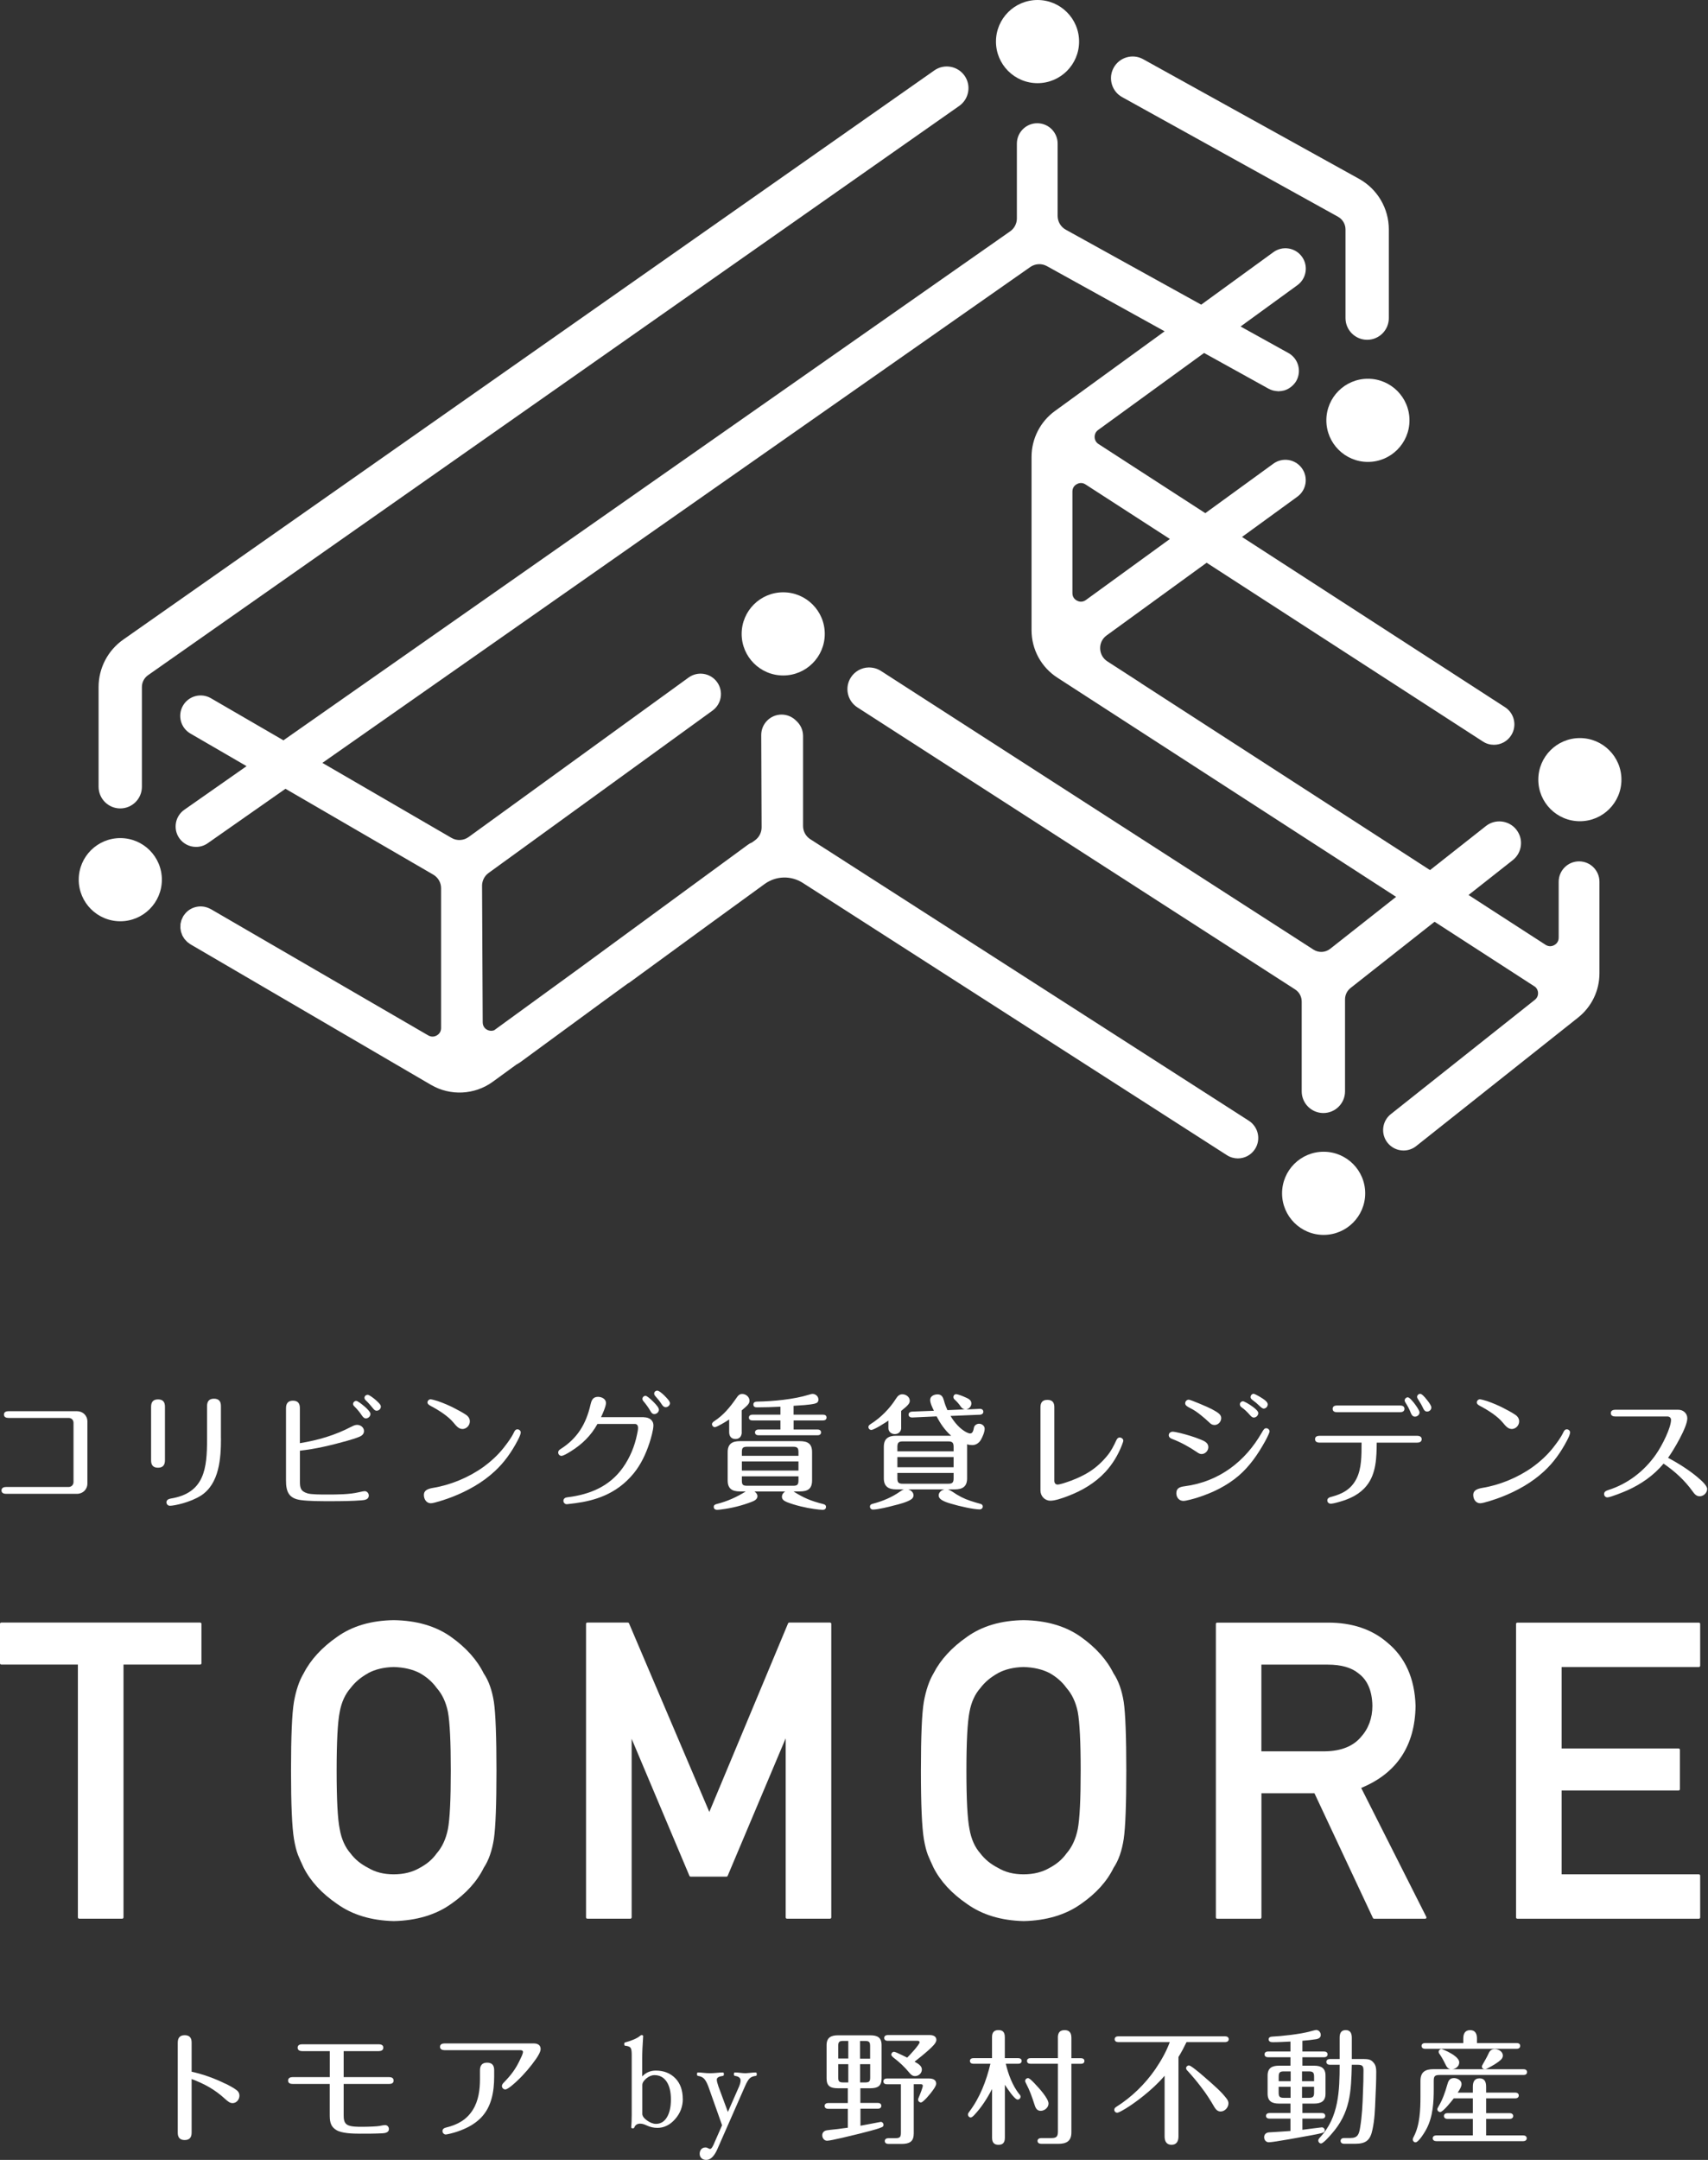
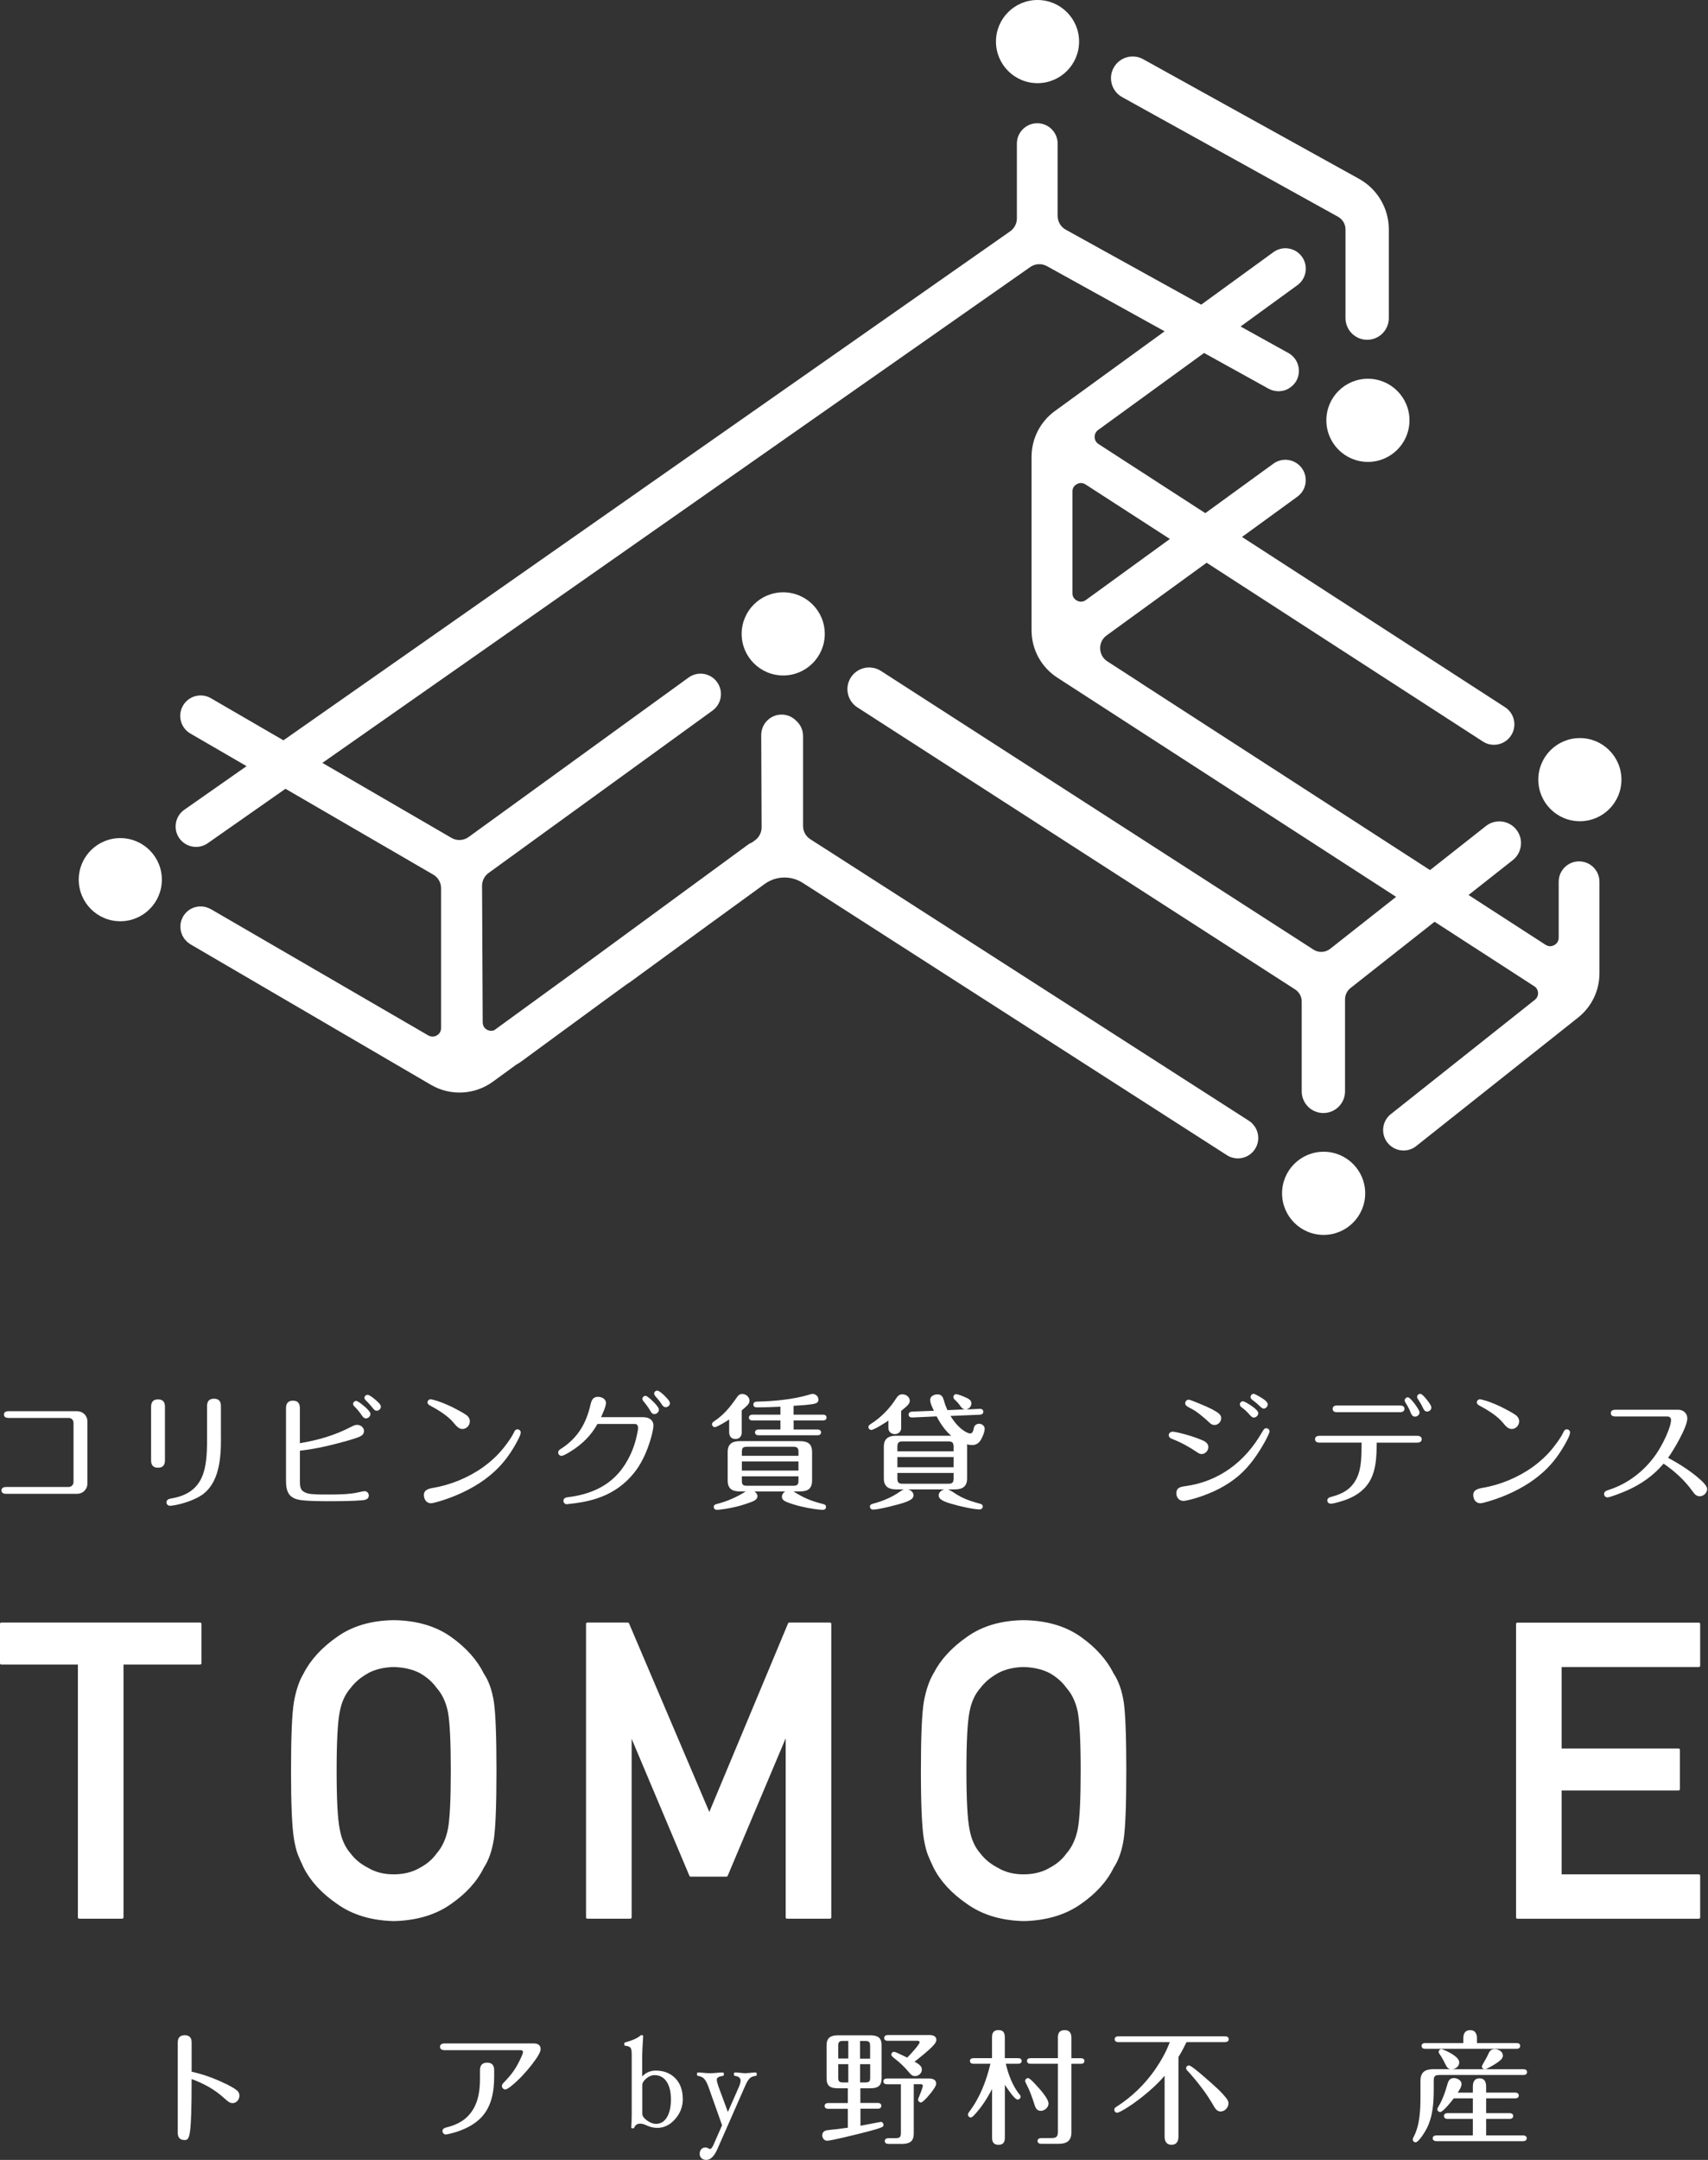
<svg xmlns="http://www.w3.org/2000/svg" width="269" height="340" viewBox="0 0 269 340" fill="none">
  <rect x="0" y="0" width="269" height="340" fill="#333333" stroke="none" />
  <path d="M179.67 107.513L174.402 104.11C173.705 103.657 173.293 102.926 173.268 102.094C173.243 101.262 173.621 100.506 174.293 100.019L174.806 99.649L190.039 88.583L233.553 116.73C234.091 117.083 234.696 117.243 235.292 117.243C236.343 117.243 237.376 116.722 237.989 115.772C238.956 114.285 238.527 112.294 237.04 111.328L195.609 84.525L204.322 78.19C205.759 77.148 206.078 75.14 205.036 73.703C203.994 72.266 201.986 71.947 200.55 72.989L189.829 80.778L173.008 69.897C172.495 69.561 172.403 69.074 172.394 68.805C172.394 68.544 172.453 68.049 172.949 67.687L189.635 55.563L199.802 61.192C200.029 61.319 200.264 61.403 200.499 61.47C200.575 61.486 200.642 61.503 200.718 61.512C200.886 61.545 201.054 61.571 201.23 61.579C201.272 61.579 201.314 61.596 201.356 61.596C201.39 61.596 201.423 61.579 201.465 61.579C201.684 61.579 201.894 61.545 202.104 61.495C202.138 61.486 202.18 61.486 202.213 61.478C202.457 61.411 202.684 61.31 202.902 61.192C202.961 61.159 203.011 61.125 203.07 61.083C203.238 60.982 203.39 60.865 203.532 60.73C203.591 60.68 203.642 60.63 203.692 60.579C203.868 60.386 204.036 60.184 204.171 59.941C205.028 58.386 204.465 56.428 202.919 55.571L195.382 51.396L204.331 44.892C205.767 43.85 206.087 41.842 205.045 40.406C204.003 38.969 201.995 38.65 200.558 39.691L189.182 47.959L167.849 36.154C167.059 35.717 166.572 34.886 166.572 33.986V22.61C166.572 20.837 165.135 19.4 163.362 19.4C161.589 19.4 160.152 20.837 160.152 22.61V34.381C160.152 35.188 159.757 35.953 159.094 36.415L158.615 36.751L44.64 116.537L33.213 109.908C31.676 109.017 29.71 109.538 28.819 111.076C27.928 112.613 28.449 114.579 29.987 115.47L38.834 120.604L29.029 127.468C27.576 128.485 27.223 130.493 28.239 131.947C28.861 132.837 29.861 133.316 30.878 133.316C31.516 133.316 32.155 133.131 32.718 132.736L44.959 124.166L68.233 137.677C68.998 138.122 69.468 138.937 69.468 139.819V161.833C69.468 162.505 69.048 162.849 68.796 162.992C68.544 163.135 68.04 163.328 67.452 162.992L33.239 143.13H33.222V143.121C33.171 143.088 33.121 143.071 33.071 143.046C31.751 142.365 30.172 142.676 29.214 143.752C29.18 143.794 29.147 143.844 29.113 143.886C29.012 144.012 28.912 144.13 28.836 144.272C28.794 144.348 28.769 144.432 28.727 144.508C28.668 144.625 28.609 144.743 28.567 144.861C28.542 144.928 28.533 145.003 28.517 145.071C28.483 145.205 28.441 145.34 28.424 145.474C28.416 145.558 28.424 145.642 28.424 145.734C28.424 145.852 28.407 145.978 28.416 146.096C28.416 146.188 28.449 146.281 28.458 146.373C28.475 146.482 28.483 146.6 28.517 146.709C28.542 146.801 28.584 146.885 28.617 146.978C28.651 147.079 28.685 147.188 28.735 147.289C28.777 147.381 28.844 147.465 28.895 147.549C28.953 147.642 28.995 147.734 29.063 147.818C29.122 147.894 29.197 147.969 29.264 148.037C29.34 148.121 29.407 148.205 29.491 148.28C29.567 148.347 29.651 148.398 29.735 148.457C29.827 148.524 29.911 148.6 30.012 148.658L67.88 170.773C70.93 172.554 74.753 172.361 77.61 170.285L81.315 167.588C81.534 167.462 81.761 167.336 81.971 167.185L94.734 157.833L98.901 154.8C98.96 154.767 99.019 154.75 99.077 154.708L111.58 145.583L120.436 139.147C122.217 137.862 124.561 137.794 126.418 138.971L193.223 181.838C193.761 182.183 194.366 182.351 194.954 182.351C196.012 182.351 197.046 181.83 197.659 180.872C198.617 179.376 198.18 177.394 196.693 176.427L129.905 133.568C129.905 133.568 129.896 133.568 129.888 133.56L127.619 132.106C126.905 131.644 126.477 130.871 126.477 130.022V115.848C126.477 114.907 126.065 114.067 125.418 113.479C124.83 112.874 124.015 112.487 123.107 112.487H123.091C121.318 112.487 119.881 113.941 119.889 115.714L119.948 130.241C119.948 131.031 119.57 131.787 118.932 132.257L118.444 132.61C118.217 132.703 117.991 132.82 117.781 132.98L90.852 152.708L77.829 162.177C77.383 162.345 76.988 162.236 76.761 162.127C76.484 161.992 76.031 161.648 76.022 160.934L75.921 139.332C75.955 138.584 76.325 137.878 76.93 137.433L112.218 111.857C113.655 110.815 113.974 108.807 112.933 107.37C111.891 105.934 109.883 105.614 108.446 106.656L73.804 131.762C73.006 132.333 71.947 132.392 71.107 131.896L50.774 120.091L162.27 42.027C163.043 41.489 164.068 41.439 164.883 41.893L183.418 52.152L166.135 64.704C163.832 66.376 162.463 69.065 162.463 71.913V99.204C162.463 102.237 163.984 105.035 166.538 106.681L171.1 109.631L241.77 155.338C242.132 155.649 242.224 156.044 242.232 156.271C242.249 156.531 242.199 157.01 241.728 157.388L219.051 175.377C217.656 176.478 217.429 178.503 218.53 179.889C219.169 180.687 220.101 181.107 221.051 181.107C221.748 181.107 222.454 180.88 223.042 180.41L245.719 162.421L248.534 160.186C250.677 158.48 251.903 155.943 251.903 153.212V147.6V138.803C251.903 137.03 250.467 135.593 248.694 135.593C246.921 135.593 245.484 137.03 245.484 138.803V147.6C245.484 148.289 245.047 148.633 244.787 148.776C244.526 148.919 244.005 149.104 243.417 148.726L179.662 107.522L179.67 107.513ZM171.025 94.448C170.445 94.868 169.899 94.7 169.63 94.557C169.353 94.414 168.899 94.078 168.899 93.364V77.383C168.899 76.686 169.336 76.35 169.596 76.207C169.857 76.064 170.386 75.879 170.966 76.257L184.25 84.844L171.025 94.448Z" fill="white" />
  <path d="M123.351 106.329C126.966 106.329 129.896 103.398 129.896 99.784C129.896 96.169 126.966 93.238 123.351 93.238C119.736 93.238 116.806 96.169 116.806 99.784C116.806 103.398 119.736 106.329 123.351 106.329Z" fill="white" />
  <path d="M208.465 194.391C212.079 194.391 215.01 191.461 215.01 187.846C215.01 184.231 212.079 181.301 208.465 181.301C204.85 181.301 201.919 184.231 201.919 187.846C201.919 191.461 204.85 194.391 208.465 194.391Z" fill="white" />
  <path d="M248.82 129.274C252.435 129.274 255.365 126.344 255.365 122.729C255.365 119.114 252.435 116.184 248.82 116.184C245.205 116.184 242.275 119.114 242.275 122.729C242.275 126.344 245.205 129.274 248.82 129.274Z" fill="white" />
  <path d="M18.947 145.019C22.561 145.019 25.492 142.089 25.492 138.474C25.492 134.859 22.561 131.929 18.947 131.929C15.332 131.929 12.401 134.859 12.401 138.474C12.401 142.089 15.332 145.019 18.947 145.019Z" fill="white" />
  <path d="M163.404 13.091C167.019 13.091 169.949 10.16 169.949 6.545C169.949 2.93 167.019 0 163.404 0C159.789 0 156.859 2.93 156.859 6.545C156.859 10.16 159.789 13.091 163.404 13.091Z" fill="white" />
  <path d="M215.438 72.712C219.053 72.712 221.984 69.781 221.984 66.166C221.984 62.551 219.053 59.621 215.438 59.621C211.824 59.621 208.893 62.551 208.893 66.166C208.893 69.781 211.824 72.712 215.438 72.712Z" fill="white" />
-   <path d="M151.91 11.915C150.826 10.377 148.692 9.999 147.154 11.083L19.409 100.683C16.98 102.389 15.527 105.17 15.527 108.144V123.848C15.527 125.73 17.056 127.259 18.938 127.259C20.82 127.259 22.349 125.73 22.349 123.848V108.144C22.349 107.405 22.711 106.707 23.324 106.279L151.078 16.67C152.616 15.586 152.994 13.452 151.91 11.915Z" fill="white" />
  <path d="M176.738 15.292L210.733 34.121C211.456 34.525 211.909 35.289 211.909 36.113V50.077C211.909 51.959 213.439 53.488 215.321 53.488C217.203 53.488 218.732 51.959 218.732 50.077V36.113C218.732 32.802 216.934 29.752 214.035 28.148L180.04 9.318C178.393 8.403 176.31 9.007 175.402 10.654C174.957 11.453 174.856 12.377 175.108 13.251C175.36 14.124 175.94 14.855 176.738 15.292Z" fill="white" />
  <path d="M238.821 130.601C237.653 129.123 235.502 128.862 234.024 130.03L209.498 149.355C208.733 149.96 207.675 150.01 206.86 149.481L138.727 105.605C138.534 105.479 138.324 105.378 138.114 105.294C137.694 105.135 137.24 105.067 136.811 105.067C135.677 105.093 134.627 105.681 134.013 106.63C133.518 107.395 133.35 108.311 133.543 109.201C133.736 110.092 134.265 110.856 135.03 111.352L203.969 155.749C204.625 156.169 205.011 156.883 205.011 157.665V171.797C205.011 173.679 206.54 175.208 208.422 175.208C210.304 175.208 211.834 173.679 211.834 171.797V157.32C211.834 156.614 212.153 155.967 212.699 155.53L238.25 135.399C238.964 134.836 239.418 134.021 239.527 133.122C239.636 132.215 239.384 131.324 238.821 130.61V130.601Z" fill="white" />
  <path d="M31.525 255.416H0.202C0.092 255.416 0 255.508 0 255.618V261.827C0 261.936 0.092 262.028 0.202 262.028H12.267V301.829C12.267 301.938 12.36 302.031 12.469 302.031H19.249C19.358 302.031 19.451 301.938 19.451 301.829V262.028H31.525C31.634 262.028 31.726 261.936 31.726 261.827V255.618C31.726 255.508 31.634 255.416 31.525 255.416Z" fill="white" />
  <path d="M76.199 263.457C75.148 261.306 73.409 259.357 71.04 257.676C68.645 255.971 65.612 255.088 62.024 255.038C58.479 255.08 55.479 255.962 53.101 257.66C50.69 259.332 48.917 261.272 47.825 263.407C47.136 264.549 46.623 266.053 46.296 267.893C45.985 269.725 45.834 273.363 45.834 278.724C45.834 284.084 45.993 287.605 46.296 289.47C46.464 290.47 46.674 291.318 46.926 291.982C47.186 292.604 47.472 293.259 47.825 293.999C48.917 296.15 50.698 298.074 53.101 299.712C55.479 301.418 58.479 302.325 62.033 302.409C65.612 302.325 68.645 301.418 71.04 299.712C73.409 298.074 75.148 296.15 76.19 294.015C76.955 292.873 77.493 291.344 77.787 289.461C78.056 287.596 78.19 283.983 78.19 278.724C78.19 273.464 78.056 269.742 77.787 267.918C77.501 266.087 76.963 264.574 76.207 263.457H76.199ZM57.983 263.373C59.1 262.776 60.453 262.449 62.008 262.415C63.587 262.457 64.974 262.776 66.125 263.373C67.217 263.995 68.108 264.776 68.78 265.717C69.637 266.675 70.225 267.935 70.544 269.464C70.847 271.103 70.998 274.22 70.998 278.732C70.998 283.244 70.847 286.344 70.544 287.932C70.225 289.504 69.628 290.781 68.763 291.764C68.108 292.688 67.217 293.444 66.116 294.024C64.965 294.704 63.579 295.049 62.008 295.049C60.436 295.049 59.1 294.704 57.974 294.024C56.84 293.452 55.908 292.688 55.21 291.755C54.362 290.789 53.782 289.512 53.505 287.941C53.177 286.353 53.017 283.261 53.017 278.74C53.017 274.22 53.177 271.103 53.505 269.473C53.782 267.952 54.362 266.692 55.219 265.717C55.916 264.793 56.84 264.012 57.983 263.39V263.373Z" fill="white" />
  <path d="M130.712 255.416H124.301C124.217 255.416 124.149 255.466 124.116 255.542L111.714 285.227L99.069 255.542C99.036 255.466 98.968 255.416 98.884 255.416H92.499C92.389 255.416 92.297 255.508 92.297 255.618V301.829C92.297 301.938 92.389 302.031 92.499 302.031H99.279C99.388 302.031 99.481 301.938 99.481 301.829V273.716L108.58 295.284C108.614 295.36 108.681 295.41 108.765 295.41H114.42C114.504 295.41 114.571 295.36 114.605 295.284L123.738 273.64V301.829C123.738 301.938 123.83 302.031 123.939 302.031H130.72C130.829 302.031 130.922 301.938 130.922 301.829V255.618C130.922 255.508 130.829 255.416 130.72 255.416H130.712Z" fill="white" />
  <path d="M175.394 263.457C174.344 261.306 172.604 259.357 170.235 257.676C167.84 255.971 164.807 255.088 161.22 255.038C157.674 255.08 154.674 255.962 152.305 257.66C149.894 259.332 148.121 261.272 147.028 263.407C146.348 264.549 145.827 266.053 145.499 267.893C145.188 269.708 145.037 273.355 145.037 278.724C145.037 284.093 145.197 287.613 145.499 289.47C145.667 290.47 145.877 291.318 146.129 291.982C146.39 292.612 146.692 293.284 147.028 293.999C148.121 296.15 149.902 298.074 152.305 299.712C154.683 301.418 157.682 302.325 161.236 302.409C164.816 302.325 167.849 301.418 170.243 299.712C172.613 298.074 174.352 296.15 175.386 294.015C176.159 292.881 176.696 291.344 176.982 289.461C177.251 287.605 177.385 283.983 177.385 278.724C177.385 273.464 177.251 269.733 176.982 267.918C176.688 266.078 176.15 264.574 175.402 263.457H175.394ZM157.178 263.373C158.296 262.776 159.648 262.449 161.203 262.415C162.782 262.457 164.169 262.776 165.32 263.373C166.412 263.995 167.303 264.776 167.975 265.717C168.824 266.675 169.42 267.935 169.739 269.464C170.042 271.094 170.201 274.22 170.201 278.732C170.201 283.244 170.05 286.344 169.739 287.932C169.42 289.504 168.824 290.781 167.958 291.764C167.303 292.688 166.412 293.444 165.311 294.024C164.16 294.704 162.774 295.049 161.203 295.049C159.632 295.049 158.296 294.704 157.17 294.024C156.036 293.452 155.111 292.688 154.397 291.755C153.54 290.789 152.969 289.512 152.691 287.941C152.364 286.344 152.204 283.252 152.204 278.74C152.204 274.228 152.364 271.103 152.691 269.473C152.969 267.952 153.54 266.692 154.406 265.717C155.103 264.793 156.027 264.012 157.17 263.39L157.178 263.373Z" fill="white" />
-   <path d="M222.941 268.515C222.815 264.205 221.303 260.844 218.438 258.517C216.052 256.467 212.934 255.425 209.179 255.425H191.694C191.585 255.425 191.492 255.517 191.492 255.626V301.838C191.492 301.947 191.585 302.04 191.694 302.04H198.466C198.575 302.04 198.668 301.947 198.668 301.838V282.286H207.019L216.228 301.922C216.262 301.989 216.329 302.04 216.413 302.04H224.462C224.529 302.04 224.597 302.006 224.63 301.947C224.664 301.888 224.672 301.813 224.639 301.754L214.38 281.446C219.984 279.144 222.866 274.8 222.941 268.532V268.515ZM216.144 268.507C216.144 270.456 215.531 272.128 214.312 273.464C213.086 274.892 211.212 275.64 208.742 275.682H198.659V262.037H209.112C211.229 262.037 212.859 262.499 213.976 263.432C215.371 264.465 216.102 266.179 216.144 268.515V268.507Z" fill="white" />
  <path d="M267.565 262.415C267.674 262.415 267.767 262.323 267.767 262.214V255.626C267.767 255.517 267.674 255.425 267.565 255.425H238.973C238.863 255.425 238.771 255.517 238.771 255.626V301.838C238.771 301.947 238.863 302.04 238.973 302.04H267.565C267.674 302.04 267.767 301.947 267.767 301.838V295.251C267.767 295.142 267.674 295.049 267.565 295.049H245.946V281.849H264.372C264.481 281.849 264.574 281.757 264.574 281.648V275.439C264.574 275.329 264.481 275.237 264.372 275.237H245.946V262.415H267.565Z" fill="white" />
  <path d="M12.124 222.144C13.04 222.144 13.763 222.824 13.763 223.748V233.528C13.763 234.469 13.04 235.15 12.124 235.15H0.941C0.605 235.15 0.235 235.032 0.235 234.621C0.235 234.209 0.588 234.075 0.941 234.075H10.797C11.251 234.075 11.578 233.738 11.578 233.293V223.984C11.578 223.53 11.267 223.202 10.797 223.202H1.328C0.975 223.202 0.622 223.085 0.622 222.673C0.622 222.261 0.975 222.144 1.328 222.144H12.124Z" fill="white" />
  <path d="M25.979 229.864C25.979 230.604 25.669 231.041 24.887 231.041C24.106 231.041 23.795 230.612 23.795 229.89V221.462C23.795 220.723 24.106 220.286 24.887 220.286C25.669 220.286 25.979 220.698 25.979 221.437V229.864ZM34.802 226.428C34.802 229.537 34.55 233.561 31.651 235.427C29.97 236.502 27.45 237.031 26.761 237.031C26.467 237.031 26.215 236.796 26.215 236.485C26.215 236.116 26.551 235.956 26.878 235.897C32.239 235.04 32.609 231.108 32.609 226.571V221.353C32.609 220.614 32.919 220.177 33.701 220.177C34.482 220.177 34.793 220.605 34.793 221.328V226.428H34.802Z" fill="white" />
  <path d="M55.353 224.589C55.63 224.429 55.941 224.295 56.252 224.295C56.798 224.295 57.328 224.707 57.328 225.269C57.328 225.723 57 226.009 56.605 226.168C56.042 226.404 55.378 226.597 54.689 226.799C52.261 227.479 49.766 228.084 47.237 228.361V233.226C47.237 234.184 47.337 234.755 48.447 235.083C49.052 235.26 50.556 235.26 51.513 235.26C53.269 235.26 55.051 235.243 56.479 234.907C57.008 234.789 57.277 234.73 57.437 234.73C57.79 234.73 58.084 235.058 58.084 235.411C58.084 236.058 57.437 236.133 56.933 236.175C55.404 236.293 53.706 236.31 52.085 236.31C50.463 236.31 48.682 236.31 47.371 236.133C45.489 235.881 45.044 234.823 45.044 233.067V221.665C45.044 220.942 45.355 220.489 46.136 220.489C46.917 220.489 47.228 220.917 47.228 221.64V227.177C50.119 226.706 52.74 225.942 55.345 224.581L55.353 224.589ZM57.37 221.362C57.781 221.715 58.344 222.262 58.344 222.572C58.344 222.959 57.991 223.278 57.622 223.278C57.344 223.278 57.151 223.043 57.017 222.85C56.664 222.32 56.252 221.816 55.824 221.405C55.706 221.287 55.605 221.169 55.605 221.01C55.605 220.758 55.84 220.522 56.093 220.522C56.328 220.522 56.933 220.993 57.361 221.362H57.37ZM59.26 220.463C59.655 220.816 59.983 221.127 59.983 221.421C59.983 221.791 59.655 222.068 59.319 222.068C59.042 222.068 58.865 221.85 58.714 221.657C58.378 221.245 58.05 220.858 57.681 220.505C57.546 220.388 57.403 220.237 57.403 220.035C57.403 219.758 57.639 219.564 57.916 219.564C58.168 219.564 58.874 220.111 59.269 220.463H59.26Z" fill="white" />
  <path d="M66.755 235.36C66.755 234.713 67.166 234.385 68.225 234.209C70.88 233.78 73.779 232.604 76.106 230.94C77.316 230.058 78.434 229.041 79.349 227.873C79.921 227.134 80.526 226.353 80.937 225.487C81.055 225.235 81.189 225 81.5 225C81.778 225 82.013 225.235 82.013 225.487C82.013 225.739 81.794 226.252 81.525 226.756C80.585 228.554 79.417 230.218 77.929 231.587C75.997 233.385 73.644 234.696 71.183 235.654C70.384 235.965 68.385 236.637 67.855 236.637C67.175 236.637 66.763 236.007 66.763 235.368L66.755 235.36ZM72.804 224.941C72.241 224.941 71.846 224.454 71.393 223.908C70.594 222.95 69.183 222.026 67.855 221.328C67.502 221.135 67.326 220.992 67.326 220.757C67.326 220.505 67.561 220.27 67.813 220.27C67.931 220.27 68.595 220.429 68.931 220.547C69.83 220.858 70.712 221.227 71.552 221.664C72.157 221.975 72.821 222.328 73.35 222.681C73.72 222.916 73.997 223.269 73.997 223.74C73.997 224.387 73.468 224.95 72.804 224.95V224.941Z" fill="white" />
  <path d="M101.422 223.101C102.203 223.101 102.909 223.529 102.909 224.386C102.909 225.05 102.539 226.378 102.287 227.142C101.716 228.881 100.934 230.545 99.8 231.931C97.078 235.259 93.583 236.233 90.591 236.628C89.533 236.763 89.34 236.788 89.264 236.788C88.987 236.788 88.735 236.553 88.735 236.259C88.735 235.889 89.029 235.729 89.356 235.696C92.877 235.267 96.002 233.998 98.12 230.999C99.212 229.453 99.96 227.655 100.33 225.798C100.405 225.445 100.489 225.092 100.489 224.739C100.489 224.428 100.33 224.151 100.002 224.151H94.095C93.079 225.991 91.692 227.335 89.911 228.453C89.323 228.823 88.701 229.176 88.424 229.176C88.147 229.176 87.911 228.94 87.911 228.646C87.911 228.411 88.046 228.26 88.239 228.134C90.936 226.436 92.305 224.168 93.011 221.076C93.171 220.412 93.381 219.883 94.188 219.883C94.776 219.883 95.439 220.219 95.439 220.857C95.439 221.37 94.893 222.597 94.658 223.084H101.422V223.101ZM102.892 220.656C103.405 221.168 103.774 221.614 103.774 221.908C103.774 222.277 103.421 222.597 103.052 222.597C102.741 222.597 102.564 222.361 102.43 222.109C102.119 221.563 101.741 221.051 101.413 220.664C101.254 220.488 101.178 220.353 101.178 220.194C101.178 219.942 101.413 219.723 101.665 219.723C101.859 219.723 102.329 220.093 102.901 220.664L102.892 220.656ZM104.69 219.74C105.077 220.126 105.514 220.58 105.514 220.891C105.514 221.219 105.178 221.513 104.85 221.513C104.539 221.513 104.363 221.278 104.203 221.042C103.926 220.614 103.615 220.219 103.262 219.832C103.144 219.698 103.027 219.564 103.027 219.362C103.027 219.11 103.262 218.908 103.514 218.908C103.749 218.908 104.161 219.219 104.69 219.732V219.74Z" fill="white" />
  <path d="M116.823 225.446C116.823 226.068 116.487 226.522 115.84 226.522C115.159 226.522 114.84 226.068 114.84 225.446V223.446C114.445 223.724 112.899 224.656 112.588 224.656C112.353 224.656 112.134 224.438 112.134 224.203C112.134 223.967 112.311 223.833 112.487 223.715C113.958 222.758 114.974 221.506 115.932 220.136C116.243 219.682 116.436 219.43 116.907 219.43C117.478 219.43 118.041 219.901 118.041 220.489C118.041 220.976 117.713 221.254 116.814 222.018V225.438L116.823 225.446ZM129.602 236.747C129.854 236.806 130.09 236.907 130.09 237.201C130.09 237.554 129.838 237.671 129.56 237.671C129.283 237.671 128.661 237.596 128.233 237.537C126.939 237.36 125.225 236.965 123.948 236.461C123.418 236.243 123.15 236.008 123.15 235.604C123.15 235.251 123.385 234.957 123.654 234.781H118.823C119.075 234.957 119.293 235.209 119.293 235.52C119.293 235.991 118.839 236.243 118.411 236.403C116.772 237.033 115.243 237.402 113.563 237.612C113.428 237.629 113.092 237.671 112.975 237.671C112.622 237.671 112.412 237.512 112.412 237.201C112.412 236.907 112.647 236.814 112.899 236.747C114.546 236.335 116.05 235.655 117.453 234.773H116.537C115.268 234.773 114.605 234.319 114.605 233.033V228.597C114.605 227.311 115.285 226.858 116.537 226.858H125.964C127.275 226.858 127.897 227.311 127.897 228.597V233.033C127.897 234.403 127.174 234.773 125.964 234.773H124.964C126.569 235.789 127.72 236.276 129.602 236.747ZM125.754 228.597C125.754 227.95 125.595 227.74 124.914 227.74H117.68C116.957 227.74 116.84 227.958 116.84 228.597V229.168H125.754V228.597ZM116.84 230.059V231.487H125.754V230.059H116.84ZM116.84 232.395V233.042C116.84 233.689 116.957 233.882 117.68 233.882H124.914C125.561 233.882 125.754 233.722 125.754 233.042V232.395H116.84ZM124.99 222.69H129.628C129.896 222.69 130.174 222.791 130.174 223.144C130.174 223.48 129.896 223.598 129.628 223.598H124.99V225.026H128.762C129.039 225.026 129.308 225.144 129.308 225.48C129.308 225.816 129.039 225.934 128.762 225.934H119.453C119.184 225.934 118.907 225.816 118.907 225.48C118.907 225.169 119.184 225.026 119.453 225.026H122.914V223.598H118.495C118.226 223.598 117.949 223.497 117.949 223.144C117.949 222.816 118.226 222.69 118.495 222.69H122.914V221.438C121.704 221.497 120.469 221.539 119.259 221.539C118.923 221.539 118.654 221.464 118.654 221.086C118.654 220.699 118.991 220.632 119.301 220.632C121.788 220.59 125.032 220.279 127.376 219.556C127.569 219.497 127.83 219.422 127.981 219.422C128.451 219.422 128.897 219.808 128.897 220.304C128.897 220.716 128.678 220.867 128.266 220.968C127.426 221.161 125.939 221.237 124.981 221.296V222.682L124.99 222.69Z" fill="white" />
  <path d="M141.937 224.748C141.937 225.336 141.525 225.748 140.92 225.748C140.391 225.748 139.92 225.378 139.92 224.832V223.622C139.492 223.916 137.668 225.092 137.223 225.092C136.988 225.092 136.769 224.899 136.769 224.639C136.769 224.403 136.946 224.286 137.122 224.168C138.744 223.135 140.097 221.765 141.13 220.143C141.365 219.774 141.643 219.48 142.113 219.48C142.676 219.48 143.281 219.891 143.281 220.496C143.281 220.883 143.105 221.16 141.928 222.101V224.756L141.937 224.748ZM151.305 221.404C151.036 221.009 150.717 220.639 150.347 220.311C150.23 220.211 150.154 220.076 150.154 219.917C150.154 219.665 150.347 219.463 150.582 219.463C150.717 219.463 151.145 219.581 151.717 219.816C152.616 220.185 152.985 220.404 152.985 220.933C152.985 221.404 152.616 221.757 152.204 221.874L154.296 221.773H154.355C154.632 221.773 154.867 221.933 154.867 222.227C154.867 222.538 154.615 222.681 154.338 222.698L149.7 222.891C150.322 223.908 151.145 224.907 152.221 225.47C152.515 225.605 152.649 225.647 152.792 225.647C153.145 225.647 153.279 225.319 153.397 224.706C153.456 224.378 153.826 224.118 154.195 224.118C154.649 224.118 155.078 224.445 155.078 224.899C155.078 225.445 154.741 226.193 154.489 226.638C154.195 227.151 153.708 227.478 153.12 227.478C152.843 227.478 152.548 227.436 152.296 227.361C152.313 227.495 152.313 227.613 152.313 227.747V232.713C152.313 234.007 151.591 234.452 150.381 234.452H149.288C149.482 234.511 149.776 234.671 150.011 234.822C150.952 235.469 151.792 235.914 152.868 236.267C153.338 236.427 154.002 236.62 154.447 236.738C154.641 236.796 154.783 236.931 154.783 237.149C154.783 237.418 154.548 237.603 154.296 237.603C153.338 237.603 151.145 237.116 149.776 236.704C148.482 236.334 147.835 235.956 147.835 235.41C147.835 234.898 148.305 234.553 148.751 234.452H143.021C143.449 234.553 143.878 234.923 143.878 235.393C143.878 235.662 143.701 235.906 143.483 236.04C142.878 236.452 141.55 236.805 140.802 236.981C140.021 237.2 138.24 237.628 137.5 237.628C137.223 237.628 137.013 237.452 137.013 237.158C137.013 236.864 137.248 236.763 137.5 236.704C139.004 236.309 140.491 235.687 141.76 234.788C141.953 234.654 142.147 234.511 142.39 234.452H141.138C139.929 234.452 139.198 233.999 139.198 232.713V227.747C139.198 226.453 139.92 226.008 141.138 226.008H149.801C148.826 225.151 148.104 224.109 147.516 222.958L143.684 223.135C143.39 223.151 143.096 223 143.096 222.681C143.096 222.362 143.373 222.227 143.625 222.21L147.087 222.076C146.734 221.353 146.499 220.841 146.499 220.354C146.499 219.765 147.129 219.496 147.65 219.496C148.297 219.496 148.507 219.908 148.667 220.471C148.801 221 148.994 221.488 149.213 221.975L151.952 221.857C151.641 221.815 151.465 221.622 151.288 221.387L151.305 221.404ZM150.188 228.462V227.756C150.188 227.109 149.994 226.899 149.347 226.899H142.172C141.525 226.899 141.332 227.117 141.332 227.756V228.462H150.188ZM141.332 229.361V230.965H150.188V229.361H141.332ZM141.332 231.864V232.721C141.332 233.368 141.525 233.562 142.172 233.562H149.347C149.994 233.562 150.188 233.368 150.188 232.721V231.864H141.332Z" fill="white" />
-   <path d="M163.866 221.538C163.866 220.798 164.16 220.361 164.958 220.361C165.757 220.361 166.051 220.79 166.051 221.512V233.091C166.051 233.443 166.227 233.695 166.58 233.695C166.74 233.695 167.303 233.561 167.891 233.359C168.907 233.032 170.336 232.46 171.571 231.679C172.688 230.973 173.663 230.057 174.486 229.024C175.033 228.343 175.427 227.554 175.797 226.755C175.915 226.52 176.049 226.285 176.343 226.285C176.621 226.285 176.915 226.503 176.915 226.797C176.915 226.856 176.856 227.075 176.679 227.52C176.091 229.024 175.234 230.469 174.075 231.721C172.453 233.46 170.395 234.67 168.168 235.51C167.135 235.905 166.118 236.233 165.429 236.233C164.547 236.233 163.866 235.51 163.866 234.628V221.529V221.538Z" fill="white" />
  <path d="M189.232 228.89C188.955 228.89 188.72 228.731 188.493 228.579C187.359 227.798 185.947 227.017 184.586 226.504C184.309 226.403 184.073 226.227 184.073 225.916C184.073 225.58 184.384 225.37 184.695 225.37C184.888 225.37 185.418 225.471 185.888 225.588C186.77 225.807 188.039 226.16 189.157 226.63C189.686 226.84 190.308 227.134 190.308 227.798C190.308 228.369 189.82 228.89 189.232 228.89ZM185.266 235.049C185.266 234.209 185.888 234.049 186.594 233.957C192.072 233.234 196.156 229.991 198.718 225.529C198.987 225.059 199.13 224.824 199.424 224.824C199.701 224.824 199.953 225.059 199.953 225.336C199.953 225.471 199.659 226.134 199.247 226.882C198.13 228.899 196.819 230.814 195.063 232.318C193.206 233.898 190.997 234.973 188.669 235.721C188.081 235.914 186.796 236.267 186.384 236.267C185.703 236.267 185.266 235.721 185.266 235.057V235.049ZM191.249 224.311C190.955 224.311 190.719 224.177 190.526 223.983C190.072 223.555 189.61 223.143 189.14 222.774C188.577 222.32 188.064 221.95 187.384 221.622C186.913 221.387 186.661 221.194 186.661 220.9C186.661 220.589 186.913 220.329 187.224 220.329C187.501 220.329 190.274 221.505 190.845 221.816C191.82 222.345 192.333 222.656 192.333 223.227C192.333 223.799 191.862 224.32 191.257 224.32L191.249 224.311ZM197.349 221.48C197.76 221.79 198.172 222.16 198.172 222.437C198.172 222.807 197.844 223.143 197.466 223.143C197.214 223.143 197.038 222.95 196.878 222.774C196.466 222.303 196.038 221.875 195.509 221.505C195.374 221.404 195.273 221.253 195.273 221.051C195.273 220.799 195.509 220.581 195.761 220.581C195.937 220.581 196.702 220.992 197.349 221.48ZM197.449 219.404C197.567 219.404 198.189 219.715 198.861 220.152C199.315 220.446 199.659 220.757 199.659 221.068C199.659 221.421 199.365 221.732 199.012 221.732C198.836 221.732 198.584 221.538 198.248 221.202C197.97 220.925 197.676 220.69 197.365 220.463C197.071 220.245 196.954 220.11 196.954 219.934C196.954 219.656 197.172 219.404 197.441 219.404H197.449Z" fill="white" />
  <path d="M207.834 227.092C207.481 227.092 207.112 226.974 207.112 226.545C207.112 226.117 207.481 226.016 207.834 226.016H223.202C223.529 226.016 223.908 226.134 223.908 226.545C223.908 226.974 223.538 227.092 223.202 227.092H216.825C216.808 229.402 216.749 231.982 215.245 233.855C214.17 235.208 212.64 235.931 211.019 236.393C210.279 236.611 209.809 236.704 209.59 236.704C209.279 236.704 209.044 236.485 209.044 236.191C209.044 235.855 209.322 235.721 209.59 235.645C211.388 235.191 212.817 234.452 213.674 232.696C214.438 231.133 214.438 229.175 214.438 227.083H207.826L207.834 227.092ZM220.488 221.244C220.841 221.244 221.194 221.361 221.194 221.773C221.194 222.185 220.841 222.302 220.488 222.302H210.59C210.237 222.302 209.884 222.202 209.884 221.773C209.884 221.345 210.237 221.244 210.59 221.244H220.488ZM222.656 220.79C222.933 221.143 223.571 222.025 223.571 222.319C223.571 222.706 223.219 223 222.849 223C222.496 223 222.32 222.731 222.202 222.437C221.983 221.849 221.673 221.286 221.345 220.773C221.286 220.672 221.227 220.555 221.227 220.446C221.227 220.193 221.463 219.958 221.715 219.958C221.983 219.958 222.454 220.546 222.656 220.798V220.79ZM224.781 220.42C225.117 220.832 225.428 221.303 225.428 221.555C225.428 221.924 225.117 222.202 224.765 222.202C224.412 222.202 224.252 221.933 224.118 221.639C223.899 221.168 223.664 220.782 223.437 220.429C223.303 220.236 223.185 220.042 223.185 219.883C223.185 219.631 223.42 219.412 223.672 219.412C223.891 219.412 224.244 219.723 224.79 220.429L224.781 220.42Z" fill="white" />
  <path d="M232.024 235.36C232.024 234.713 232.436 234.385 233.494 234.209C236.149 233.78 239.048 232.604 241.375 230.94C242.585 230.058 243.703 229.041 244.619 227.873C245.19 227.134 245.795 226.353 246.207 225.487C246.324 225.235 246.459 225 246.77 225C247.047 225 247.282 225.235 247.282 225.487C247.282 225.739 247.064 226.252 246.795 226.756C245.854 228.554 244.686 230.218 243.199 231.587C241.266 233.385 238.914 234.696 236.452 235.654C235.654 235.965 233.654 236.637 233.125 236.637C232.444 236.637 232.032 236.007 232.032 235.368L232.024 235.36ZM238.065 224.941C237.502 224.941 237.107 224.454 236.653 223.908C235.855 222.95 234.444 222.026 233.116 221.328C232.763 221.135 232.587 220.992 232.587 220.757C232.587 220.505 232.822 220.27 233.074 220.27C233.192 220.27 233.856 220.429 234.192 220.547C235.091 220.858 235.973 221.227 236.813 221.664C237.418 221.975 238.082 222.328 238.611 222.681C238.981 222.916 239.258 223.269 239.258 223.74C239.258 224.387 238.729 224.95 238.065 224.95V224.941Z" fill="white" />
  <path d="M267.422 232.603C267.892 232.99 268.867 233.839 268.867 234.385C268.867 235.006 268.304 235.536 267.691 235.536C267.162 235.536 266.867 235.166 266.599 234.796C265.347 233.04 263.784 231.612 262.003 230.394C260.457 232.251 258.465 233.637 256.256 234.62C255.726 234.855 253.617 235.712 253.147 235.712C252.87 235.712 252.634 235.477 252.634 235.183C252.634 234.796 252.987 234.654 253.298 234.553C256.331 233.595 258.911 231.62 260.751 229.016C261.809 227.529 263.179 224.714 263.179 223.504C263.179 223.176 262.927 222.975 262.608 222.975H254.399C254.046 222.975 253.693 222.857 253.693 222.445C253.693 222.034 254.046 221.916 254.399 221.916H264.33C265.095 221.916 265.742 222.479 265.742 223.269C265.742 224.655 263.574 228.293 262.708 229.486C264.313 230.327 266.069 231.444 267.422 232.595V232.603Z" fill="white" />
-   <path d="M35.482 327.985C36.104 328.296 36.767 328.632 37.322 329.061C37.574 329.279 37.709 329.548 37.709 329.884C37.709 330.489 37.255 331.061 36.633 331.061C36.247 331.061 35.953 330.867 35.423 330.38C33.818 328.91 32.214 328.036 30.18 327.271V335.698C30.18 336.438 29.869 336.875 29.088 336.875C28.307 336.875 27.996 336.446 27.996 335.724V321.549C27.996 320.81 28.307 320.373 29.088 320.373C29.869 320.373 30.18 320.802 30.18 321.524V326.12C31.962 326.507 33.877 327.196 35.482 328.002V327.985Z" fill="white" />
-   <path d="M46.077 328.044C45.724 328.044 45.371 327.926 45.371 327.514C45.371 327.102 45.724 326.968 46.077 326.968H51.942V322.876H47.581C47.253 322.876 46.875 322.759 46.875 322.33C46.875 321.902 47.245 321.801 47.581 321.801H59.663C60.016 321.801 60.369 321.918 60.369 322.33C60.369 322.742 60.016 322.876 59.663 322.876H54.126V326.968H61.285C61.638 326.968 61.991 327.086 61.991 327.514C61.991 327.943 61.638 328.044 61.285 328.044H54.126V332.992C54.126 333.581 54.185 334.202 54.731 334.496C55.261 334.79 56.294 334.79 57 334.79C58 334.79 59.445 334.732 59.781 334.656C60.234 334.555 60.503 334.522 60.663 334.522C61.016 334.522 61.251 334.816 61.251 335.152C61.251 335.698 60.621 335.799 60.193 335.815C59.075 335.874 57.848 335.874 56.672 335.874C55.496 335.874 53.798 335.815 52.975 335.303C51.933 334.673 51.933 333.774 51.933 332.682V328.044H46.069H46.077Z" fill="white" />
+   <path d="M35.482 327.985C36.104 328.296 36.767 328.632 37.322 329.061C37.574 329.279 37.709 329.548 37.709 329.884C37.709 330.489 37.255 331.061 36.633 331.061C36.247 331.061 35.953 330.867 35.423 330.38C33.818 328.91 32.214 328.036 30.18 327.271C30.18 336.438 29.869 336.875 29.088 336.875C28.307 336.875 27.996 336.446 27.996 335.724V321.549C27.996 320.81 28.307 320.373 29.088 320.373C29.869 320.373 30.18 320.802 30.18 321.524V326.12C31.962 326.507 33.877 327.196 35.482 328.002V327.985Z" fill="white" />
  <path d="M84.071 321.667C84.643 321.667 85.147 321.902 85.147 322.549C85.147 322.961 84.752 323.625 84.458 324.053C83.634 325.246 82.542 326.54 81.45 327.557C81.122 327.868 80.005 328.91 79.576 328.91C79.299 328.91 79.047 328.658 79.047 328.38C79.047 328.145 79.206 327.969 79.358 327.809C80.509 326.633 81.24 325.658 81.937 324.154C82.072 323.877 82.366 323.297 82.366 323.003C82.366 322.768 82.114 322.726 81.937 322.726H70.006C69.678 322.726 69.3 322.608 69.3 322.196C69.3 321.785 69.67 321.667 70.006 321.667H84.063H84.071ZM77.829 326.868C77.829 329.254 77.417 331.741 75.635 333.48C74.636 334.455 73.367 335.085 72.073 335.53C71.468 335.749 70.393 336.001 70.199 336.001C69.922 336.001 69.687 335.732 69.687 335.472C69.687 335.085 70.014 334.959 70.334 334.884C72.073 334.455 73.501 333.674 74.476 332.111C75.375 330.666 75.594 328.943 75.594 327.238V325.885C75.594 325.145 75.93 324.692 76.711 324.692C77.492 324.692 77.829 325.103 77.829 325.868V326.868Z" fill="white" />
  <path d="M135.517 331.034H138.256C138.551 331.034 138.803 331.169 138.803 331.488C138.803 331.807 138.551 331.942 138.256 331.942H135.517V334.622C135.87 334.563 136.668 334.403 137.391 334.269C138.08 334.135 138.685 334.017 138.719 334.017C138.954 334.017 139.147 334.235 139.147 334.471C139.147 334.664 139.088 334.765 138.853 334.866C138.324 335.101 137.542 335.294 136.979 335.454C136.332 335.63 134.358 336.134 132.694 336.512C131.577 336.764 130.602 336.983 130.266 336.983C129.796 336.983 129.501 336.554 129.501 336.126C129.501 335.697 129.779 335.42 130.207 335.344C130.93 335.227 131.93 335.168 132.493 335.067C132.845 335.008 133.173 334.992 133.526 334.933V331.958H130.417C130.14 331.958 129.871 331.824 129.871 331.505C129.871 331.185 130.148 331.051 130.417 331.051H133.526V328.724H131.963C130.753 328.724 130.182 328.354 130.182 327.178V321.935C130.182 320.758 130.863 320.389 131.963 320.389H137.063C138.156 320.389 138.845 320.7 138.845 321.935V327.178C138.845 328.354 138.256 328.724 137.063 328.724H135.501V331.051L135.517 331.034ZM133.602 321.271H132.837C132.19 321.271 132.014 321.405 132.014 322.069V324.044H133.602V321.263V321.271ZM132.014 324.934V326.984C132.014 327.631 132.131 327.808 132.837 327.808H133.602V324.934H132.014ZM137.038 324.052V322.078C137.038 321.414 136.862 321.279 136.215 321.279H135.45V324.06H137.038V324.052ZM135.459 327.808H136.223C136.946 327.808 137.047 327.631 137.047 326.984V324.934H135.459V327.808ZM143.903 335.899C143.903 337.134 143.214 337.487 141.987 337.487H139.954C139.66 337.487 139.349 337.386 139.349 337.033C139.349 336.68 139.66 336.58 139.954 336.58H140.987C141.752 336.58 141.886 336.403 141.886 335.697V328.093H139.66C139.382 328.093 139.13 327.959 139.13 327.64C139.13 327.32 139.382 327.186 139.66 327.186H146.331C146.877 327.186 147.448 327.362 147.448 328.009C147.448 328.186 147.272 328.539 147.095 328.791C146.709 329.354 146.39 329.749 145.961 330.219C145.667 330.53 145.255 330.959 145.045 330.959C144.81 330.959 144.592 330.765 144.592 330.505C144.592 330.446 144.592 330.404 144.692 330.177C144.869 329.782 145.339 328.589 145.339 328.32C145.339 328.144 145.18 328.085 145.029 328.085H143.911V335.891L143.903 335.899ZM144.827 321.489C144.827 321.313 144.692 321.254 144.516 321.254H139.802C139.525 321.254 139.256 321.136 139.256 320.8C139.256 320.49 139.525 320.347 139.802 320.347H146.415C146.902 320.347 147.474 320.506 147.474 321.111C147.474 321.599 146.81 322.204 146.264 322.699C145.524 323.363 144.793 323.951 144.037 324.539C144.776 324.926 145.188 325.279 145.188 325.774C145.188 326.363 144.676 326.808 144.113 326.808C143.726 326.808 143.466 326.589 143.23 326.295C142.449 325.354 141.727 324.674 140.785 323.951C140.609 323.817 140.374 323.598 140.374 323.439C140.374 323.203 140.567 322.985 140.802 322.985C140.962 322.985 141.483 323.22 141.995 323.472C142.365 323.649 142.718 323.825 142.878 323.901C143.205 323.59 144.835 321.851 144.835 321.473L144.827 321.489Z" fill="white" />
  <path d="M160.539 329.64C160.673 329.816 160.732 329.892 160.732 330.051C160.732 330.303 160.514 330.505 160.278 330.505C159.766 330.505 158.556 328.623 158.262 328.178V336.504C158.262 337.386 157.85 337.622 157.245 337.622C156.716 337.622 156.245 337.403 156.245 336.529V328.841C155.447 330.371 154.548 331.774 153.389 332.992C153.271 333.11 153.061 333.32 152.876 333.32C152.641 333.32 152.448 333.101 152.448 332.849C152.448 332.69 152.548 332.572 152.641 332.437C154.321 330.228 155.338 327.573 155.985 324.867H153.305C153.027 324.867 152.758 324.75 152.758 324.413C152.758 324.103 153.027 323.985 153.305 323.985H156.237V320.658C156.237 319.801 156.707 319.565 157.237 319.565C157.825 319.565 158.253 319.784 158.253 320.683V323.985H160.362C160.64 323.985 160.908 324.103 160.908 324.413C160.908 324.75 160.64 324.867 160.362 324.867H158.405C158.816 326.564 159.438 328.253 160.514 329.64H160.539ZM163.043 328.077C163.614 328.665 165.135 330.329 165.135 331.127C165.135 331.774 164.505 332.278 163.9 332.278C163.253 332.278 163.059 331.732 162.9 331.219C162.547 330.102 162.16 329.026 161.614 327.993C161.48 327.741 161.455 327.657 161.455 327.581C161.455 327.329 161.665 327.127 161.908 327.127C162.085 327.127 162.379 327.363 163.043 328.068V328.077ZM166.605 320.767C166.605 319.809 167.076 319.574 167.681 319.574C168.252 319.574 168.739 319.826 168.739 320.767V323.993H170.243C170.52 323.993 170.789 324.111 170.789 324.422C170.789 324.758 170.52 324.876 170.243 324.876H168.739V335.672C168.739 337.059 167.941 337.47 166.689 337.47H164.009C163.715 337.47 163.404 337.353 163.404 337.017C163.404 336.681 163.715 336.563 164.009 336.563H165.597C166.378 336.563 166.614 336.328 166.614 335.546V324.867H162.295C162.001 324.867 161.749 324.75 161.749 324.413C161.749 324.103 162.001 323.985 162.295 323.985H166.614V320.759L166.605 320.767Z" fill="white" />
  <path d="M185.602 323.817V336.311C185.602 337.034 185.325 337.622 184.51 337.622C183.695 337.622 183.418 337.034 183.418 336.311V326.75C181.485 329.06 178.452 331.228 177.301 331.908C176.814 332.203 176.184 332.572 175.948 332.572C175.713 332.572 175.495 332.379 175.495 332.119C175.495 331.9 175.612 331.782 175.789 331.665C178.234 330.119 180.326 328.086 181.964 325.716C182.863 324.389 183.687 322.96 184.233 321.456H176.1C175.822 321.456 175.553 321.322 175.553 321.003C175.553 320.683 175.822 320.549 176.1 320.549H192.971C193.248 320.549 193.517 320.683 193.517 321.003C193.517 321.322 193.24 321.456 192.971 321.456H186.871C186.485 322.254 186.073 323.044 185.602 323.8V323.817ZM192.232 332.379C191.778 332.379 191.492 332.068 191.274 331.715C190.627 330.598 189.946 329.522 189.165 328.531C188.501 327.649 187.795 326.808 187.039 325.985C186.921 325.867 186.804 325.75 186.804 325.556C186.804 325.321 187.022 325.128 187.258 325.128C187.535 325.128 188.787 326.161 189.661 326.926C191.559 328.573 192.383 329.312 193.198 330.371C193.357 330.589 193.475 330.825 193.475 331.093C193.475 331.757 192.904 332.379 192.24 332.379H192.232Z" fill="white" />
-   <path d="M205.12 322.935H208.54C208.817 322.935 209.086 323.069 209.086 323.389C209.086 323.708 208.809 323.842 208.54 323.842H205.12V325.17H206.977C208.053 325.17 208.759 325.54 208.759 326.716V329.589C208.759 330.766 208.053 331.135 206.977 331.135H205.12V332.622H208.17C208.465 332.622 208.717 332.74 208.717 333.076C208.717 333.387 208.465 333.505 208.17 333.505H205.12V335.261C205.65 335.202 208.053 334.874 208.187 334.874C208.423 334.874 208.641 335.093 208.641 335.328C208.641 335.488 208.54 335.622 208.423 335.681C208.112 335.84 206.893 336.051 206.465 336.135C205.389 336.328 200.575 337.227 199.836 337.227C199.382 337.227 199.096 336.857 199.096 336.429C199.096 335.958 199.432 335.689 199.878 335.664C200.852 335.605 202.129 335.53 203.238 335.446V333.505H199.936C199.668 333.505 199.39 333.387 199.39 333.076C199.39 332.74 199.668 332.622 199.936 332.622H203.238V331.135H201.424C200.331 331.135 199.642 330.766 199.642 329.589V326.716C199.642 325.54 200.331 325.17 201.424 325.17H203.238V323.842H199.701C199.432 323.842 199.155 323.708 199.155 323.389C199.155 323.069 199.432 322.935 199.701 322.935H203.238V321.372C202.323 321.414 201.382 321.473 200.466 321.473C200.155 321.473 199.802 321.397 199.802 321.019C199.802 320.683 200.113 320.607 200.39 320.591C201.701 320.532 204.768 320.221 206.372 319.767C206.65 319.692 207.171 319.549 207.288 319.549C207.7 319.549 208.011 319.919 208.011 320.33C208.011 320.742 207.7 320.918 207.33 320.994C206.608 321.112 205.86 321.187 205.12 321.246V322.926V322.935ZM203.264 326.069H202.188C201.566 326.069 201.39 326.245 201.39 326.892V327.615H203.272V326.069H203.264ZM201.382 328.489V329.404C201.382 330.051 201.558 330.228 202.18 330.228H203.255V328.489H201.373H201.382ZM206.961 327.615V326.892C206.961 326.245 206.784 326.069 206.137 326.069H205.062V327.615H206.961ZM205.062 330.228H206.137C206.784 330.228 206.961 330.051 206.961 329.404V328.489H205.062V330.228ZM209.691 335.941C209.414 336.252 208.423 337.412 208.053 337.412C207.818 337.412 207.624 337.193 207.624 336.958C207.624 336.782 207.683 336.689 207.935 336.412C210.851 333.303 210.985 329.06 210.985 325.027H209.439C209.162 325.027 208.893 324.893 208.893 324.573C208.893 324.254 209.17 324.12 209.439 324.12H210.985V320.759C210.985 320.095 211.195 319.566 211.943 319.566C212.691 319.566 212.901 320.112 212.901 320.759V324.12H214.657C215.64 324.12 215.951 324.22 216.379 324.75C216.69 325.136 216.749 325.632 216.749 326.102C216.749 327.573 216.69 329.035 216.615 330.48C216.556 332.06 216.497 333.664 216.161 335.21C215.825 336.891 215.144 337.462 213.439 337.462H211.683C211.405 337.462 211.136 337.328 211.136 337.008C211.136 336.689 211.405 336.555 211.683 336.555H212.682C213.833 336.555 214.035 335.967 214.203 334.95C214.514 333.135 214.598 331.27 214.657 329.438C214.716 328.245 214.741 327.069 214.741 325.884C214.741 325.203 214.522 325.027 213.842 325.027H212.901C212.8 329.287 212.682 332.572 209.691 335.941Z" fill="white" />
  <path d="M228.537 325.734C228.05 325.692 227.856 325.398 227.621 324.911C227.344 324.339 227.05 323.793 226.68 323.272C226.621 323.188 226.579 323.096 226.579 322.995C226.579 322.76 226.798 322.541 227.033 322.541C227.092 322.541 227.772 322.835 228.008 322.953C228.654 323.289 229.822 323.936 229.822 324.65C229.822 325.28 229.251 325.684 228.73 325.726H239.955C240.249 325.726 240.501 325.86 240.501 326.179C240.501 326.499 240.249 326.633 239.955 326.633H226.722C225.957 326.633 225.806 326.851 225.806 327.549V328.775C225.806 330.943 225.689 333.153 224.672 335.111C224.437 335.564 223.437 337.236 222.933 337.236C222.697 337.236 222.504 337.026 222.504 336.783C222.504 336.623 222.605 336.43 222.681 336.295C223.622 334.497 223.714 332.069 223.714 330.061V327.574C223.714 326.162 224.453 325.717 225.789 325.717H228.545L228.537 325.734ZM230.461 320.886C230.461 320.163 230.713 319.575 231.536 319.575C232.36 319.575 232.612 320.163 232.612 320.886V321.608H238.871C239.166 321.608 239.418 321.726 239.418 322.062C239.418 322.373 239.166 322.516 238.871 322.516H224.437C224.159 322.516 223.89 322.381 223.89 322.062C223.89 321.735 224.168 321.608 224.437 321.608H230.461V320.886ZM231.965 328.49C231.965 327.767 232.183 327.162 233.024 327.162C233.864 327.162 234.057 327.792 234.057 328.49V329.406H238.653C238.922 329.406 239.199 329.54 239.199 329.859C239.199 330.179 238.922 330.313 238.653 330.313H234.057V332.64H237.771C238.04 332.64 238.317 332.775 238.317 333.094C238.317 333.413 238.04 333.548 237.771 333.548H234.057V336.144H239.905C240.174 336.144 240.451 336.279 240.451 336.598C240.451 336.917 240.174 337.052 239.905 337.052H226.218C225.924 337.052 225.647 336.917 225.647 336.598C225.647 336.279 225.924 336.144 226.218 336.144H231.965V333.548H227.957C227.688 333.548 227.411 333.413 227.411 333.094C227.411 332.775 227.688 332.64 227.957 332.64H231.965V330.313H228.957C228.646 330.725 227.277 332.464 226.823 332.464C226.588 332.464 226.369 332.271 226.369 332.035C226.369 331.935 226.369 331.918 226.562 331.582C227.193 330.523 227.604 329.355 227.932 328.179C228.092 327.591 228.285 327.12 228.991 327.12C229.52 327.12 230.184 327.473 230.184 328.061C230.184 328.448 229.948 328.86 229.579 329.414H231.965V328.498V328.49ZM236.695 323.566C236.695 323.776 236.594 324.02 236.443 324.171C235.872 324.734 235.032 325.188 234.292 325.583C234.158 325.658 234.023 325.717 233.839 325.717C233.603 325.717 233.385 325.557 233.385 325.305C233.385 325.23 233.444 325.087 233.561 324.894C233.889 324.322 234.183 323.818 234.46 323.213C234.637 322.802 234.931 322.55 235.401 322.55C235.964 322.55 236.687 322.919 236.687 323.566H236.695Z" fill="white" />
  <path d="M107.539 330.404C107.539 331.606 107.135 332.665 106.329 333.58C105.522 334.496 104.59 334.958 103.531 334.958C102.943 334.958 102.371 334.824 101.817 334.563C101.439 334.379 101.103 334.295 100.817 334.295C100.355 334.295 100.044 334.505 99.893 334.916C99.859 334.992 99.784 335.034 99.657 335.034C99.498 335.034 99.414 334.984 99.414 334.874C99.464 334.328 99.49 333.673 99.49 332.9V323.372C99.49 322.842 99.422 322.498 99.296 322.338C99.17 322.179 98.893 322.069 98.464 322.027C98.364 322.027 98.313 321.943 98.313 321.784C98.313 321.599 98.364 321.507 98.464 321.507C99.565 321.204 100.346 320.86 100.809 320.473C100.901 320.389 100.977 320.355 101.035 320.355C101.203 320.355 101.296 320.406 101.296 320.515C101.195 321.935 101.145 323.078 101.145 323.935V326.859C101.724 326.245 102.439 325.943 103.287 325.943C104.548 325.943 105.564 326.346 106.354 327.144C107.135 327.943 107.53 329.035 107.53 330.396L107.539 330.404ZM105.665 330.488C105.665 329.287 105.438 328.346 104.984 327.674C104.531 327.002 103.892 326.657 103.077 326.657C102.64 326.657 102.212 326.833 101.792 327.178C101.372 327.531 101.161 327.875 101.161 328.22V332.749C101.161 333.093 101.414 333.446 101.909 333.799C102.405 334.152 102.876 334.328 103.304 334.328C104.052 334.328 104.632 333.975 105.043 333.278C105.463 332.581 105.665 331.648 105.665 330.488Z" fill="white" />
  <path d="M119.192 326.506C119.192 326.674 119.142 326.758 119.041 326.775C118.621 326.817 118.293 326.951 118.075 327.162C117.848 327.372 117.596 327.8 117.327 328.422L112.941 338.395C112.454 339.462 111.882 340 111.235 340C110.916 340 110.664 339.908 110.479 339.731C110.286 339.555 110.194 339.319 110.194 339.042C110.194 338.748 110.278 338.513 110.446 338.32C110.614 338.126 110.841 338.042 111.126 338.042C111.261 338.042 111.412 338.093 111.588 338.194C111.698 338.252 111.782 338.278 111.832 338.278C112.042 338.278 112.277 337.916 112.563 337.185L113.722 334.547L111.555 328.43C111.328 327.834 111.093 327.422 110.866 327.195C110.631 326.968 110.32 326.834 109.925 326.775C109.824 326.758 109.773 326.674 109.773 326.506C109.773 326.33 109.824 326.237 109.916 326.237C110.16 326.237 110.454 326.254 110.799 326.296C111.185 326.338 111.53 326.355 111.815 326.355C112.101 326.355 112.462 326.338 112.891 326.296C113.286 326.254 113.605 326.237 113.857 326.237C113.958 326.237 114.008 326.33 114.008 326.506C114.008 326.674 113.958 326.758 113.857 326.775C113.21 326.859 112.891 327.052 112.891 327.363C112.891 327.582 112.975 327.935 113.143 328.422L114.638 332.455L116.411 328.422C116.562 328.052 116.638 327.741 116.638 327.506C116.638 327.094 116.336 326.851 115.739 326.775C115.638 326.758 115.588 326.674 115.588 326.506C115.588 326.321 115.638 326.237 115.739 326.237C115.999 326.237 116.285 326.254 116.604 326.296C116.915 326.338 117.201 326.355 117.453 326.355C117.579 326.355 117.789 326.338 118.075 326.305C118.47 326.262 118.789 326.237 119.033 326.237C119.133 326.237 119.184 326.33 119.184 326.506H119.192Z" fill="white" />
</svg>